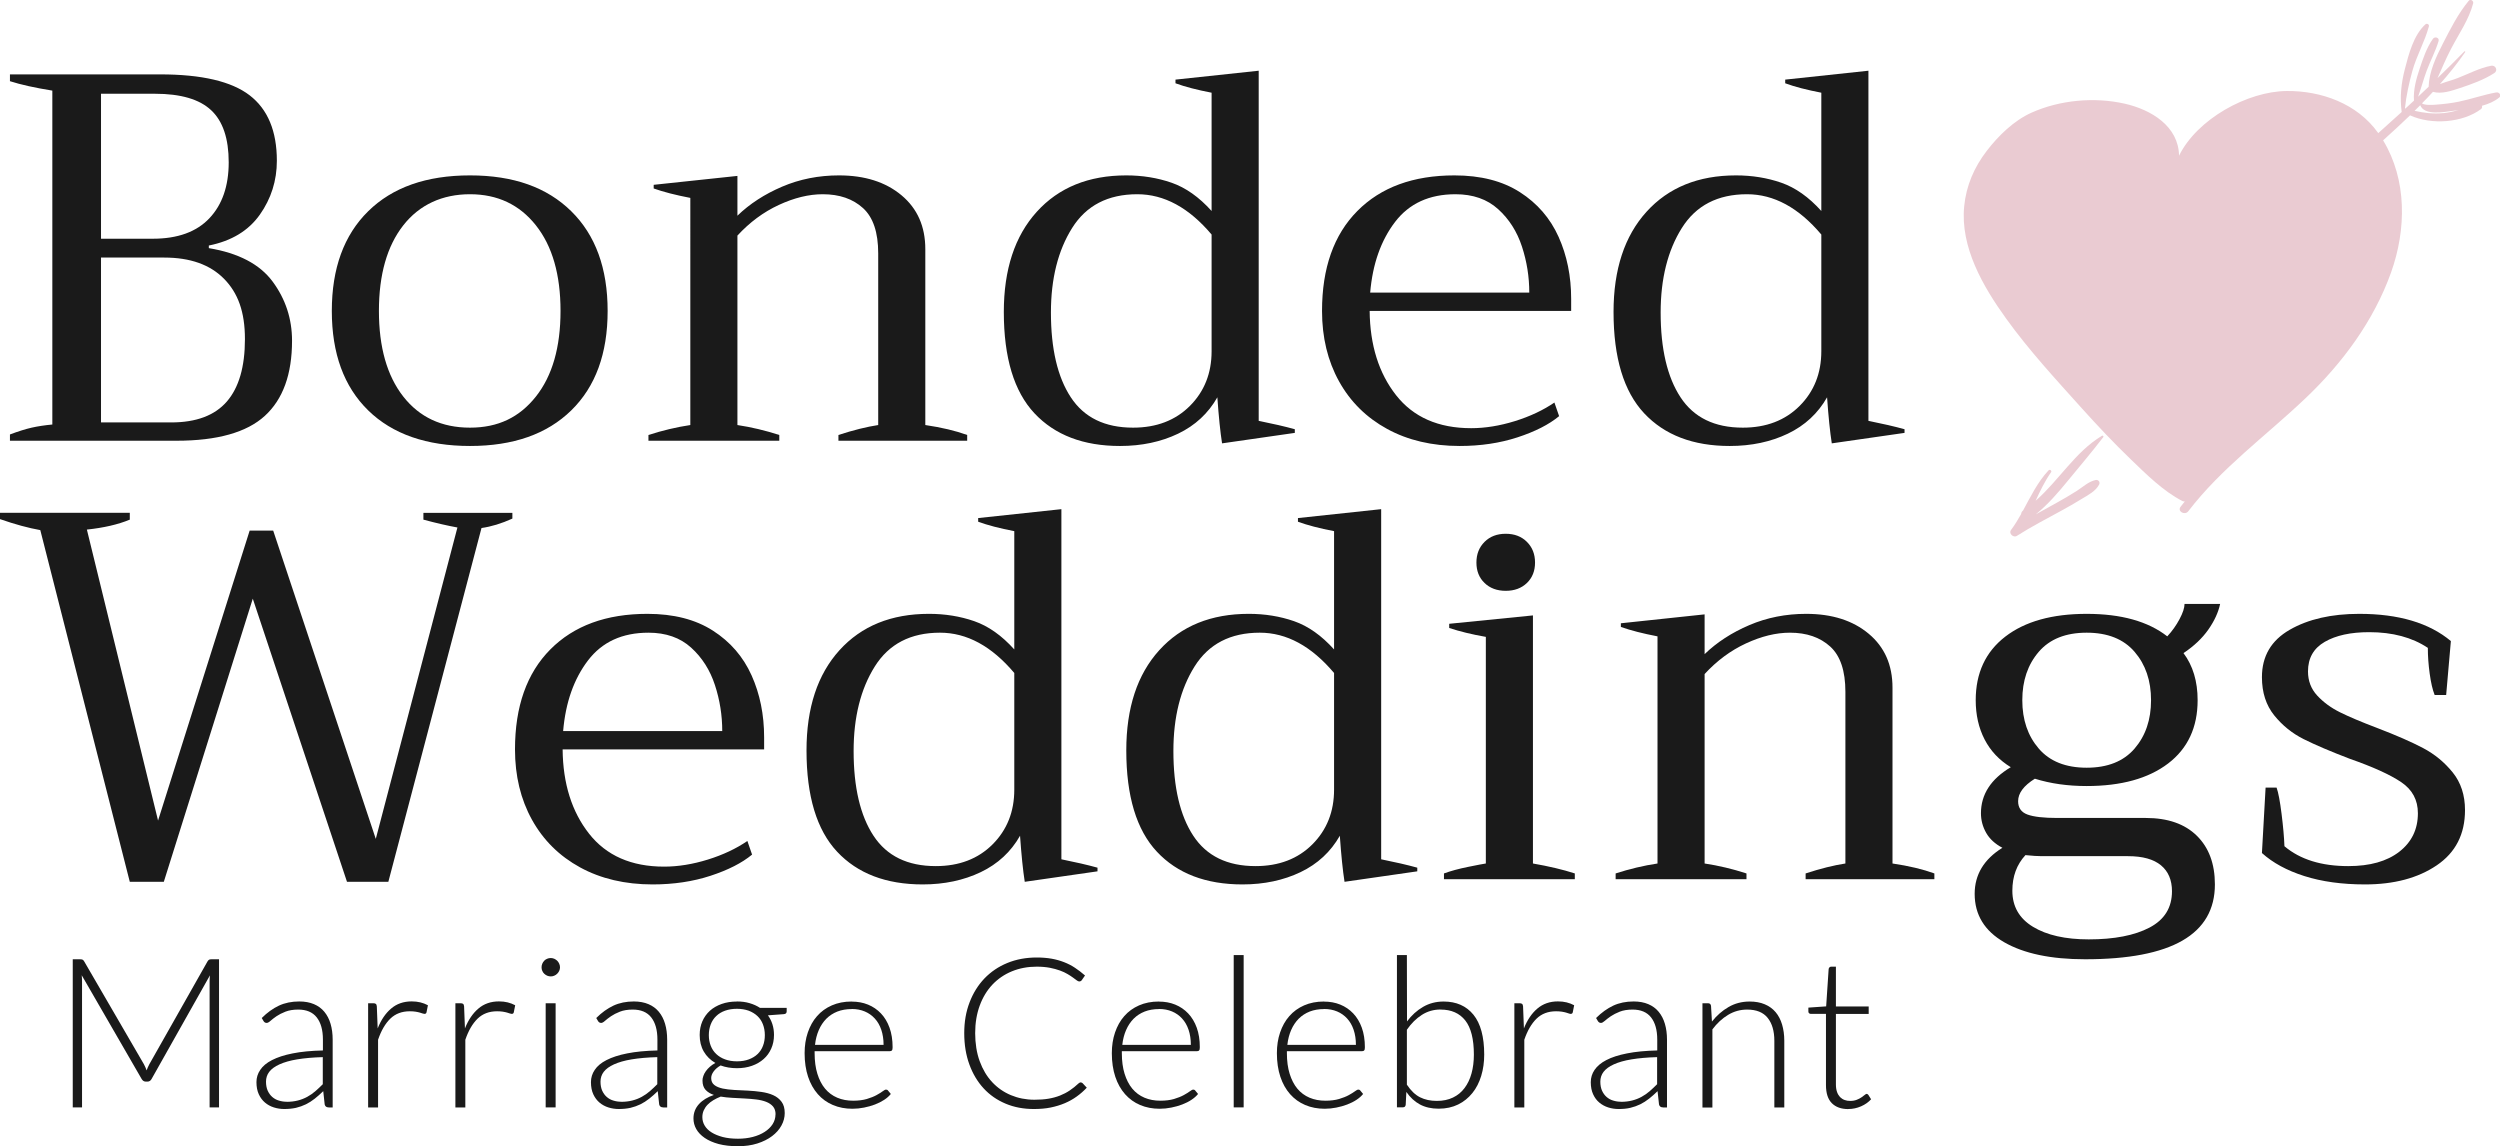
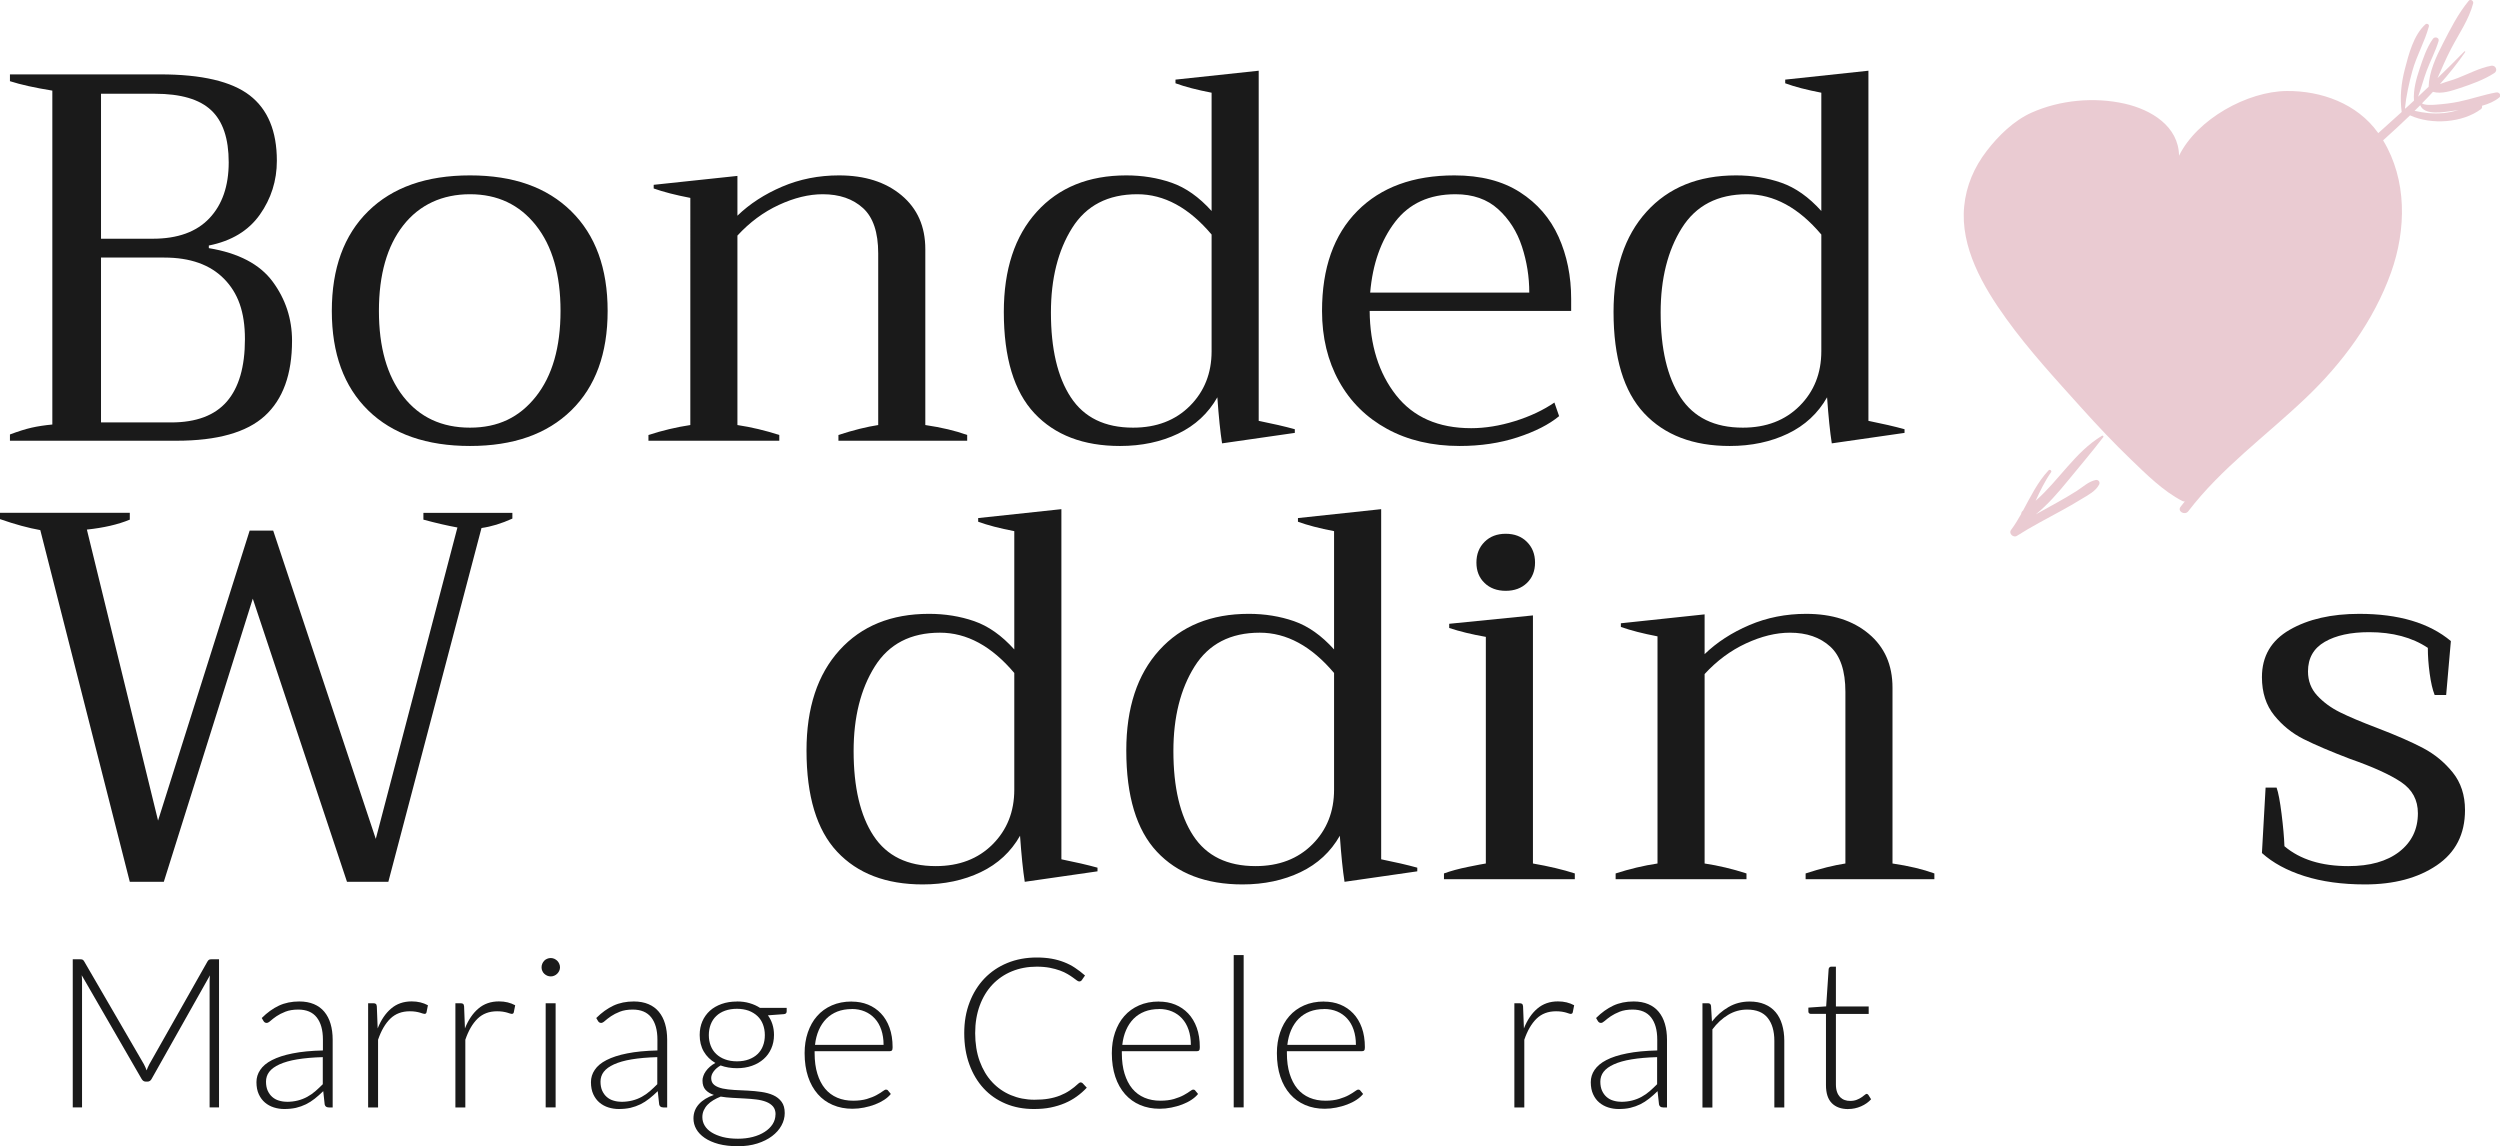
<svg xmlns="http://www.w3.org/2000/svg" id="Layer_2" viewBox="0 0 382.14 175.21">
  <defs>
    <style>.cls-1{fill:#1a1a1a;}.cls-1,.cls-2{stroke-width:0px;}.cls-2{fill:#eacbd2;}</style>
  </defs>
  <g id="Layer_1-2">
    <path class="cls-1" d="m1.52,66.41c1.28-.48,2.39-.83,3.32-1.04.93-.21,1.99-.37,3.16-.48V13.85c-2.67-.43-4.83-.91-6.48-1.44v-1.04h22.96c6.35,0,10.91,1.07,13.68,3.2,2.77,2.13,4.16,5.47,4.16,10,0,3.04-.87,5.79-2.6,8.24-1.73,2.45-4.33,4.03-7.8,4.72v.4c4.53.75,7.79,2.45,9.76,5.12,1.97,2.67,2.96,5.68,2.96,9.04,0,5.12-1.39,8.95-4.16,11.48-2.77,2.53-7.28,3.8-13.52,3.8H1.52v-.96Zm21.84-29.92c3.79,0,6.67-1.04,8.64-3.12,1.97-2.08,2.96-4.93,2.96-8.56s-.89-6.28-2.68-7.96c-1.79-1.68-4.65-2.52-8.6-2.52h-8.24v22.16h7.92Zm2.8,28.08c3.84,0,6.68-1.07,8.52-3.2,1.84-2.13,2.76-5.31,2.76-9.52s-1.07-7.08-3.2-9.24c-2.13-2.16-5.17-3.24-9.12-3.24h-9.68v25.2h10.72Z" />
    <path class="cls-1" d="m56.28,62.73c-3.71-3.63-5.56-8.69-5.56-15.2s1.85-11.59,5.56-15.24c3.71-3.65,8.89-5.48,15.56-5.48s11.77,1.83,15.48,5.48c3.71,3.65,5.56,8.73,5.56,15.24s-1.85,11.57-5.56,15.2c-3.71,3.63-8.87,5.44-15.48,5.44s-11.85-1.81-15.56-5.44Zm25.64-2.12c2.51-3.17,3.76-7.53,3.76-13.08s-1.25-9.91-3.76-13.08c-2.51-3.17-5.87-4.76-10.08-4.76s-7.72,1.59-10.2,4.76c-2.48,3.17-3.72,7.53-3.72,13.08s1.24,9.91,3.72,13.08c2.48,3.17,5.88,4.76,10.2,4.76s7.57-1.59,10.08-4.76Z" />
    <path class="cls-1" d="m147.84,66.49v.88h-19.68v-.88c2.29-.75,4.32-1.25,6.08-1.52v-26.24c0-3.2-.77-5.51-2.32-6.92-1.55-1.41-3.6-2.12-6.16-2.12-2.13,0-4.37.55-6.72,1.64-2.35,1.09-4.45,2.65-6.32,4.68v28.96c2.13.32,4.27.83,6.4,1.52v.88h-20v-.88c2.13-.69,4.27-1.2,6.4-1.52V30.25c-2.24-.43-4.11-.91-5.6-1.44v-.56l12.8-1.36v6.08c1.87-1.81,4.15-3.29,6.84-4.44,2.69-1.15,5.59-1.72,8.68-1.72,3.95,0,7.13,1.01,9.56,3.04,2.43,2.03,3.64,4.77,3.64,8.24v26.88c2.51.37,4.64.88,6.4,1.52Z" />
    <path class="cls-1" d="m158.12,63.17c-3.12-3.33-4.68-8.49-4.68-15.48,0-6.51,1.68-11.61,5.04-15.32,3.36-3.71,7.92-5.56,13.68-5.56,2.45,0,4.76.37,6.92,1.12,2.16.75,4.2,2.19,6.12,4.32V14.17c-2.24-.43-4.08-.91-5.52-1.44v-.56l12.72-1.36v53.52c2.13.43,3.97.85,5.52,1.28v.56l-11.12,1.6c-.27-1.71-.51-4.05-.72-7.04-1.39,2.45-3.39,4.31-6,5.56-2.61,1.25-5.57,1.88-8.88,1.88-5.6,0-9.96-1.67-13.08-5Zm23.76-1.12c2.21-2.21,3.32-5,3.32-8.36v-17.84c-3.47-4.11-7.25-6.16-11.36-6.16-4.48,0-7.8,1.72-9.96,5.16s-3.24,7.75-3.24,12.92c0,5.55,1.01,9.87,3.04,12.96,2.03,3.09,5.2,4.64,9.52,4.64,3.57,0,6.47-1.11,8.68-3.32Z" />
    <path class="cls-1" d="m240.16,47.53h-30.8c.05,5.23,1.4,9.52,4.04,12.88,2.64,3.36,6.47,5.04,11.48,5.04,2.13,0,4.36-.36,6.68-1.08,2.32-.72,4.33-1.67,6.04-2.84l.72,2.08c-1.55,1.28-3.67,2.36-6.36,3.24-2.69.88-5.64,1.32-8.84,1.32-4.21,0-7.91-.87-11.08-2.6-3.17-1.73-5.63-4.16-7.36-7.28-1.73-3.12-2.6-6.71-2.6-10.76,0-6.56,1.8-11.65,5.4-15.28,3.6-3.63,8.55-5.44,14.84-5.44,4,0,7.33.85,10,2.56,2.67,1.71,4.64,3.99,5.92,6.84,1.28,2.85,1.92,6.01,1.92,9.48v1.84Zm-6.4-2.8c0-2.4-.37-4.75-1.12-7.04-.75-2.29-1.96-4.2-3.64-5.72s-3.85-2.28-6.52-2.28c-4,0-7.08,1.41-9.24,4.24-2.16,2.83-3.43,6.43-3.8,10.8h24.32Z" />
    <path class="cls-1" d="m251.32,63.17c-3.12-3.33-4.68-8.49-4.68-15.48,0-6.51,1.68-11.61,5.04-15.32,3.36-3.71,7.92-5.56,13.68-5.56,2.45,0,4.76.37,6.92,1.12,2.16.75,4.2,2.19,6.12,4.32V14.17c-2.24-.43-4.08-.91-5.52-1.44v-.56l12.72-1.36v53.52c2.13.43,3.97.85,5.52,1.28v.56l-11.12,1.6c-.27-1.71-.51-4.05-.72-7.04-1.39,2.45-3.39,4.31-6,5.56-2.61,1.25-5.57,1.88-8.88,1.88-5.6,0-9.96-1.67-13.08-5Zm23.76-1.12c2.21-2.21,3.32-5,3.32-8.36v-17.84c-3.47-4.11-7.25-6.16-11.36-6.16-4.48,0-7.8,1.72-9.96,5.16s-3.24,7.75-3.24,12.92c0,5.55,1.01,9.87,3.04,12.96,2.03,3.09,5.2,4.64,9.52,4.64,3.57,0,6.47-1.11,8.68-3.32Z" />
    <path class="cls-1" d="m22.4,163.64c.06-.17.13-.34.2-.5s.15-.32.23-.47l8.9-15.73c.09-.14.17-.22.26-.26.08-.03.2-.05.35-.05h1.14v22.64h-1.44v-19.3c0-.28.02-.57.05-.88l-8.91,15.82c-.15.28-.36.42-.64.42h-.26c-.27,0-.48-.14-.64-.42l-9.15-15.84c.03.31.05.61.05.9v19.3h-1.42v-22.64h1.12c.15,0,.27.02.36.05s.18.12.26.26l9.14,15.74c.16.3.3.62.42.96Z" />
    <path class="cls-1" d="m50.22,169.27c-.32,0-.52-.15-.59-.45l-.22-2.03c-.44.43-.87.81-1.3,1.15-.43.34-.88.63-1.35.86s-.98.41-1.52.54c-.54.12-1.14.18-1.79.18-.54,0-1.07-.08-1.58-.24-.51-.16-.97-.41-1.36-.74-.39-.33-.71-.75-.95-1.27-.24-.52-.36-1.14-.36-1.86,0-.67.19-1.3.58-1.87.38-.58.98-1.08,1.8-1.5s1.87-.77,3.15-1.02c1.29-.26,2.83-.41,4.63-.45v-1.66c0-1.47-.32-2.6-.95-3.4s-1.58-1.19-2.82-1.19c-.77,0-1.42.11-1.96.32-.54.21-1,.45-1.37.7-.37.26-.68.49-.91.7-.23.21-.43.32-.59.32-.21,0-.37-.1-.48-.29l-.27-.46c.83-.83,1.71-1.46,2.62-1.89.92-.43,1.96-.64,3.12-.64.85,0,1.6.14,2.24.41.64.27,1.17.66,1.59,1.17.42.51.74,1.12.95,1.84.21.72.32,1.52.32,2.41v10.37h-.61Zm-6.4-.85c.62,0,1.19-.07,1.7-.2.52-.13,1-.32,1.44-.56.44-.24.86-.53,1.24-.86.38-.33.76-.69,1.14-1.07v-4.14c-1.51.04-2.82.16-3.91.34s-1.99.44-2.7.76c-.71.32-1.23.7-1.57,1.14s-.5.95-.5,1.51c0,.53.09,1,.26,1.38.18.39.41.71.7.96.29.25.62.44,1.01.55.38.12.78.18,1.2.18Z" />
    <path class="cls-1" d="m56.27,169.27v-15.92h.8c.18,0,.31.04.39.11.08.07.12.2.14.38l.13,3.36c.51-1.29,1.19-2.3,2.05-3.03.85-.73,1.9-1.1,3.15-1.1.48,0,.92.05,1.33.15.41.1.79.25,1.15.44l-.21,1.06c-.03.17-.14.26-.32.26-.06,0-.15-.02-.27-.06-.12-.04-.26-.09-.44-.14-.18-.05-.39-.1-.65-.14-.26-.04-.55-.06-.88-.06-1.21,0-2.19.37-2.97,1.12-.77.75-1.4,1.82-1.88,3.23v10.35h-1.52Z" />
    <path class="cls-1" d="m69.61,169.27v-15.92h.8c.18,0,.31.04.39.11.08.07.12.2.14.38l.13,3.36c.51-1.29,1.19-2.3,2.05-3.03.85-.73,1.9-1.1,3.15-1.1.48,0,.92.05,1.33.15.41.1.79.25,1.15.44l-.21,1.06c-.03.17-.14.26-.32.26-.06,0-.15-.02-.27-.06-.12-.04-.26-.09-.44-.14-.18-.05-.39-.1-.65-.14-.26-.04-.55-.06-.88-.06-1.21,0-2.19.37-2.97,1.12-.77.75-1.4,1.82-1.88,3.23v10.35h-1.52Z" />
    <path class="cls-1" d="m85.6,147.86c0,.19-.04.37-.12.54-.08.17-.18.31-.31.44-.13.13-.28.23-.45.3-.17.08-.35.11-.54.11s-.37-.04-.54-.11c-.17-.07-.32-.18-.45-.3s-.23-.27-.3-.44c-.08-.17-.11-.34-.11-.54s.04-.38.11-.55c.07-.18.18-.33.3-.46s.28-.23.45-.3c.17-.07.35-.11.54-.11s.37.04.54.11c.17.08.32.18.45.3.13.13.23.28.31.46.08.18.12.36.12.55Zm-.67,5.49v15.92h-1.52v-15.92h1.52Z" />
    <path class="cls-1" d="m101.35,169.27c-.32,0-.52-.15-.59-.45l-.22-2.03c-.44.43-.87.81-1.3,1.15-.43.34-.88.63-1.35.86s-.98.41-1.52.54c-.54.12-1.14.18-1.79.18-.54,0-1.07-.08-1.58-.24-.51-.16-.97-.41-1.36-.74-.39-.33-.71-.75-.95-1.27-.24-.52-.36-1.14-.36-1.86,0-.67.19-1.3.58-1.87.38-.58.98-1.08,1.8-1.5s1.87-.77,3.15-1.02c1.29-.26,2.83-.41,4.63-.45v-1.66c0-1.47-.32-2.6-.95-3.4s-1.58-1.19-2.82-1.19c-.77,0-1.42.11-1.96.32-.54.21-1,.45-1.37.7-.37.26-.68.49-.91.7-.23.21-.43.32-.59.32-.21,0-.37-.1-.48-.29l-.27-.46c.83-.83,1.71-1.46,2.62-1.89.92-.43,1.96-.64,3.12-.64.85,0,1.6.14,2.24.41.64.27,1.17.66,1.59,1.17.42.51.74,1.12.95,1.84.21.72.32,1.52.32,2.41v10.37h-.61Zm-6.4-.85c.62,0,1.19-.07,1.7-.2.52-.13,1-.32,1.44-.56.44-.24.86-.53,1.24-.86.38-.33.76-.69,1.14-1.07v-4.14c-1.51.04-2.82.16-3.91.34s-1.99.44-2.7.76c-.71.32-1.23.7-1.57,1.14s-.5.95-.5,1.51c0,.53.09,1,.26,1.38.18.39.41.71.7.96.29.25.62.44,1.01.55.38.12.78.18,1.2.18Z" />
    <path class="cls-1" d="m112.65,153.08c.69,0,1.34.08,1.93.26.59.17,1.12.41,1.59.72h4.08v.53c0,.27-.15.41-.45.43l-2.42.18c.3.41.53.86.69,1.37.16.51.24,1.05.24,1.62,0,.77-.14,1.46-.42,2.09s-.66,1.16-1.16,1.6c-.5.44-1.09.79-1.78,1.03-.69.25-1.46.37-2.3.37-.92,0-1.75-.14-2.5-.42-.45.26-.8.56-1.06.91-.26.35-.38.69-.38,1.02,0,.46.16.81.48,1.06.32.25.74.42,1.27.54.53.11,1.13.18,1.81.22s1.37.07,2.06.1c.7.04,1.39.1,2.06.2.68.1,1.28.26,1.81.5.53.24.95.58,1.27,1.01.32.43.48,1,.48,1.72,0,.66-.17,1.3-.5,1.9-.33.61-.81,1.15-1.43,1.62-.62.47-1.38.85-2.26,1.13-.89.28-1.88.42-2.98.42s-2.1-.12-2.94-.34c-.84-.23-1.55-.54-2.12-.93s-1-.84-1.29-1.35c-.29-.51-.43-1.06-.43-1.63,0-.84.28-1.57.83-2.18.55-.61,1.32-1.08,2.29-1.41-.53-.18-.96-.44-1.27-.78-.31-.34-.47-.82-.47-1.42,0-.22.04-.46.13-.7.08-.25.21-.49.38-.73s.38-.47.62-.68c.24-.21.52-.41.84-.58-.76-.44-1.35-1.02-1.77-1.74-.42-.72-.63-1.57-.63-2.54,0-.77.14-1.46.41-2.09.27-.62.66-1.16,1.15-1.61.5-.45,1.1-.79,1.8-1.04.7-.25,1.48-.37,2.34-.37Zm5.9,17.26c0-.5-.13-.9-.39-1.21-.26-.3-.61-.54-1.05-.71-.44-.17-.94-.29-1.51-.36-.57-.07-1.17-.12-1.79-.15-.62-.03-1.25-.06-1.88-.1-.63-.03-1.22-.1-1.76-.19-.41.16-.78.34-1.13.55s-.64.44-.89.7c-.25.26-.44.55-.58.86-.14.31-.21.66-.21,1.03,0,.47.12.9.36,1.3.24.4.59.75,1.06,1.04.46.29,1.03.52,1.7.7.67.17,1.45.26,2.32.26.81,0,1.57-.09,2.26-.27.7-.18,1.31-.44,1.82-.77.52-.33.92-.72,1.22-1.18.29-.46.44-.96.44-1.5Zm-5.9-8.11c.68,0,1.29-.1,1.82-.3.53-.2.98-.47,1.34-.82.36-.35.64-.77.82-1.26.19-.49.28-1.03.28-1.63s-.1-1.14-.29-1.64c-.19-.5-.47-.92-.84-1.27-.37-.35-.82-.62-1.34-.82-.53-.19-1.13-.29-1.8-.29s-1.27.1-1.81.29c-.53.19-.98.46-1.35.82-.37.35-.65.78-.84,1.27-.19.5-.29,1.04-.29,1.64s.1,1.14.29,1.63c.19.49.47.91.84,1.26.37.35.82.63,1.35.82.53.2,1.14.3,1.81.3Z" />
    <path class="cls-1" d="m130.19,153.1c.9,0,1.73.15,2.49.46.76.31,1.42.76,1.98,1.35.56.59,1,1.32,1.31,2.18.31.86.47,1.86.47,2.98,0,.24-.03.4-.1.48-.07.09-.18.13-.33.13h-11.49v.3c0,1.2.14,2.25.42,3.15.28.91.67,1.67,1.18,2.28.51.61,1.13,1.07,1.86,1.38.73.31,1.54.46,2.43.46.8,0,1.49-.09,2.08-.26.59-.18,1.08-.37,1.48-.59s.72-.42.95-.59c.23-.18.41-.26.51-.26.14,0,.25.05.32.16l.42.51c-.26.32-.59.62-1.02.9s-.89.51-1.41.71-1.07.35-1.66.47c-.59.12-1.19.18-1.78.18-1.09,0-2.08-.19-2.98-.57-.9-.38-1.67-.93-2.31-1.66s-1.14-1.61-1.49-2.66c-.35-1.05-.53-2.25-.53-3.61,0-1.14.16-2.19.49-3.16.33-.96.79-1.8,1.41-2.5.61-.7,1.37-1.25,2.26-1.64s1.9-.59,3.03-.59Zm.02,1.14c-.82,0-1.56.13-2.21.38-.65.26-1.21.62-1.69,1.1-.47.48-.86,1.06-1.15,1.73-.29.67-.49,1.42-.58,2.26h10.48c0-.85-.12-1.62-.35-2.3-.23-.68-.56-1.25-.99-1.72-.43-.47-.94-.83-1.53-1.08-.6-.25-1.26-.38-1.98-.38Z" />
    <path class="cls-1" d="m165.21,165.46c.11,0,.2.04.27.11l.64.69c-.47.5-.98.95-1.54,1.35-.55.4-1.16.74-1.82,1.02-.66.28-1.38.5-2.16.66s-1.65.23-2.58.23c-1.57,0-3.01-.27-4.31-.82-1.31-.55-2.43-1.33-3.36-2.34-.93-1.01-1.66-2.23-2.18-3.66s-.78-3.02-.78-4.77.27-3.29.81-4.7c.54-1.42,1.3-2.64,2.27-3.66.98-1.02,2.14-1.81,3.5-2.37,1.36-.56,2.86-.84,4.5-.84.82,0,1.57.06,2.26.18.68.12,1.32.3,1.91.53s1.15.51,1.67.86c.52.34,1.03.74,1.54,1.18l-.5.72c-.09.13-.22.19-.4.19-.1,0-.22-.06-.37-.17-.15-.11-.34-.25-.57-.42-.23-.17-.51-.35-.83-.54s-.71-.38-1.16-.54c-.45-.17-.97-.3-1.55-.42-.59-.11-1.25-.17-2-.17-1.38,0-2.64.24-3.79.71-1.15.47-2.14,1.15-2.98,2.03-.83.88-1.48,1.95-1.94,3.2-.46,1.25-.7,2.66-.7,4.22s.23,3.03.69,4.29c.46,1.26,1.09,2.32,1.9,3.19s1.77,1.54,2.87,2c1.1.46,2.3.7,3.59.7.81,0,1.53-.05,2.17-.16s1.22-.27,1.75-.48c.53-.21,1.03-.47,1.49-.78.46-.31.91-.67,1.36-1.09.05-.04.1-.08.15-.1.05-.03.1-.04.17-.04Z" />
    <path class="cls-1" d="m177.15,153.1c.9,0,1.73.15,2.49.46s1.42.76,1.98,1.35c.56.59,1,1.32,1.31,2.18s.47,1.86.47,2.98c0,.24-.03.4-.1.48-.07.09-.18.13-.33.13h-11.49v.3c0,1.2.14,2.25.42,3.15s.67,1.67,1.18,2.28c.51.61,1.13,1.07,1.86,1.38s1.54.46,2.43.46c.8,0,1.49-.09,2.08-.26.59-.18,1.08-.37,1.48-.59s.72-.42.95-.59c.23-.18.41-.26.51-.26.14,0,.25.05.32.16l.42.51c-.26.32-.59.62-1.02.9-.42.28-.89.51-1.41.71-.52.2-1.07.35-1.66.47s-1.19.18-1.78.18c-1.09,0-2.08-.19-2.98-.57-.9-.38-1.66-.93-2.31-1.66-.64-.73-1.14-1.61-1.49-2.66s-.53-2.25-.53-3.61c0-1.14.16-2.19.49-3.16.33-.96.79-1.8,1.41-2.5.61-.7,1.37-1.25,2.26-1.64s1.9-.59,3.03-.59Zm.02,1.14c-.82,0-1.55.13-2.2.38-.65.26-1.21.62-1.69,1.1-.47.48-.86,1.06-1.15,1.73-.29.67-.49,1.42-.58,2.26h10.48c0-.85-.12-1.62-.35-2.3-.23-.68-.56-1.25-.99-1.72-.43-.47-.94-.83-1.53-1.08-.6-.25-1.26-.38-1.98-.38Z" />
    <path class="cls-1" d="m190.1,145.99v23.28h-1.52v-23.28h1.52Z" />
    <path class="cls-1" d="m202.38,153.1c.9,0,1.73.15,2.49.46s1.42.76,1.98,1.35c.56.59,1,1.32,1.31,2.18s.47,1.86.47,2.98c0,.24-.03.4-.1.48-.07.09-.18.13-.33.13h-11.49v.3c0,1.2.14,2.25.42,3.15s.67,1.67,1.18,2.28c.51.61,1.13,1.07,1.86,1.38s1.54.46,2.43.46c.8,0,1.49-.09,2.08-.26.59-.18,1.08-.37,1.48-.59s.72-.42.95-.59c.23-.18.41-.26.51-.26.14,0,.25.05.32.16l.42.51c-.26.32-.59.62-1.02.9-.42.28-.89.51-1.41.71-.52.2-1.07.35-1.66.47s-1.19.18-1.78.18c-1.09,0-2.08-.19-2.98-.57-.9-.38-1.66-.93-2.31-1.66-.64-.73-1.14-1.61-1.49-2.66s-.53-2.25-.53-3.61c0-1.14.16-2.19.49-3.16.33-.96.79-1.8,1.41-2.5.61-.7,1.37-1.25,2.26-1.64s1.9-.59,3.03-.59Zm.02,1.14c-.82,0-1.55.13-2.2.38-.65.26-1.21.62-1.69,1.1-.47.48-.86,1.06-1.15,1.73-.29.67-.49,1.42-.58,2.26h10.48c0-.85-.12-1.62-.35-2.3-.23-.68-.56-1.25-.99-1.72-.43-.47-.94-.83-1.53-1.08-.6-.25-1.26-.38-1.98-.38Z" />
-     <path class="cls-1" d="m213.53,169.27v-23.28h1.52l.02,10.14c.7-.94,1.52-1.68,2.45-2.22.93-.54,1.97-.82,3.14-.82,1.95,0,3.47.67,4.57,2.02,1.09,1.35,1.64,3.38,1.64,6.09,0,1.16-.15,2.25-.46,3.26s-.75,1.88-1.35,2.62-1.32,1.33-2.18,1.75-1.85.64-2.97.64-2.07-.22-2.87-.65c-.8-.43-1.49-1.07-2.07-1.91l-.1,1.95c-.03.27-.17.4-.43.4h-.92Zm6.68-14.96c-1.06,0-2.01.27-2.87.82s-1.62,1.3-2.29,2.27v8.4c.61.92,1.28,1.56,2.02,1.93s1.59.55,2.55.55,1.76-.17,2.47-.51c.71-.34,1.3-.82,1.77-1.45.47-.62.83-1.37,1.07-2.24s.36-1.83.36-2.87c0-2.37-.44-4.11-1.31-5.22-.88-1.11-2.13-1.67-3.77-1.67Z" />
    <path class="cls-1" d="m231.48,169.27v-15.92h.8c.18,0,.31.04.39.11s.12.2.14.38l.13,3.36c.51-1.29,1.19-2.3,2.05-3.03s1.9-1.1,3.15-1.1c.48,0,.92.05,1.33.15.41.1.79.25,1.15.44l-.21,1.06c-.03.17-.14.26-.32.26-.06,0-.16-.02-.27-.06s-.26-.09-.44-.14c-.18-.05-.39-.1-.65-.14s-.55-.06-.88-.06c-1.21,0-2.19.37-2.97,1.12-.77.75-1.4,1.82-1.88,3.23v10.35h-1.52Z" />
    <path class="cls-1" d="m254.18,169.27c-.32,0-.52-.15-.59-.45l-.22-2.03c-.44.43-.87.81-1.3,1.15-.43.34-.88.63-1.35.86-.47.23-.98.41-1.52.54s-1.14.18-1.79.18c-.54,0-1.07-.08-1.58-.24-.51-.16-.96-.41-1.36-.74-.4-.33-.71-.75-.95-1.27-.24-.52-.36-1.14-.36-1.86,0-.67.19-1.3.58-1.87s.98-1.08,1.8-1.5c.82-.43,1.87-.77,3.15-1.02,1.29-.26,2.83-.41,4.63-.45v-1.66c0-1.47-.32-2.6-.95-3.4s-1.58-1.19-2.82-1.19c-.77,0-1.42.11-1.96.32-.54.21-.99.45-1.37.7-.37.26-.68.49-.91.7-.24.21-.43.32-.59.32-.21,0-.37-.1-.48-.29l-.27-.46c.83-.83,1.71-1.46,2.62-1.89.92-.43,1.96-.64,3.12-.64.85,0,1.6.14,2.24.41.64.27,1.17.66,1.59,1.17.42.51.74,1.12.95,1.84.21.72.32,1.52.32,2.41v10.37h-.61Zm-6.4-.85c.62,0,1.19-.07,1.7-.2.52-.13,1-.32,1.44-.56.44-.24.86-.53,1.24-.86.38-.33.76-.69,1.14-1.07v-4.14c-1.51.04-2.82.16-3.91.34s-2,.44-2.7.76c-.71.32-1.23.7-1.57,1.14-.34.44-.5.95-.5,1.51,0,.53.09,1,.26,1.38.18.39.41.71.7.96.29.25.62.44,1.01.55.38.12.78.18,1.2.18Z" />
    <path class="cls-1" d="m260.23,169.27v-15.92h.83c.28,0,.44.13.48.4l.14,2.4c.73-.92,1.57-1.66,2.54-2.22.96-.56,2.04-.84,3.22-.84.88,0,1.65.14,2.31.42.67.28,1.22.68,1.66,1.2.44.52.77,1.15.99,1.89.22.74.34,1.57.34,2.5v10.18h-1.52v-10.18c0-1.49-.34-2.66-1.02-3.51-.68-.85-1.73-1.27-3.14-1.27-1.04,0-2.02.27-2.91.81-.9.54-1.7,1.28-2.4,2.22v11.94h-1.52Z" />
    <path class="cls-1" d="m282.52,169.53c-1.08,0-1.91-.3-2.51-.9s-.9-1.52-.9-2.77v-10.88h-2.29c-.12,0-.21-.03-.29-.1-.08-.06-.11-.15-.11-.27v-.59l2.72-.19.38-5.7c.01-.1.05-.18.12-.26s.16-.11.28-.11h.71v6.08h5.01v1.14h-5.01v10.8c0,.44.06.81.17,1.13s.27.57.46.78c.2.2.43.35.7.45s.55.14.86.14c.38,0,.71-.06.99-.17.28-.11.52-.23.72-.37.2-.13.37-.26.5-.37.13-.11.23-.17.3-.17.08,0,.17.05.26.16l.42.67c-.41.45-.92.81-1.54,1.08-.62.27-1.27.41-1.94.41Z" />
    <path class="cls-1" d="m6.16,81.03c-1.81-.32-3.87-.88-6.16-1.68v-.96h19.84v1.04c-1.81.75-4,1.25-6.56,1.52l10.88,44.48,14-44.32h3.6l15.68,47.12,12.48-47.6c-1.49-.27-3.23-.67-5.2-1.2v-1.04h13.6v.88c-1.65.75-3.23,1.23-4.72,1.44l-14.24,54.08h-6.32l-14.4-43.28-13.6,43.28h-5.2l-13.68-53.76Z" />
-     <path class="cls-1" d="m116.8,114.55h-30.8c.05,5.23,1.4,9.52,4.04,12.88,2.64,3.36,6.47,5.04,11.48,5.04,2.13,0,4.36-.36,6.68-1.08,2.32-.72,4.33-1.67,6.04-2.84l.72,2.08c-1.55,1.28-3.67,2.36-6.36,3.24-2.69.88-5.64,1.32-8.84,1.32-4.21,0-7.91-.87-11.08-2.6-3.17-1.73-5.63-4.16-7.36-7.28-1.73-3.12-2.6-6.71-2.6-10.76,0-6.56,1.8-11.65,5.4-15.28,3.6-3.63,8.55-5.44,14.84-5.44,4,0,7.33.85,10,2.56,2.67,1.71,4.64,3.99,5.92,6.84,1.28,2.85,1.92,6.01,1.92,9.48v1.84Zm-6.4-2.8c0-2.4-.37-4.75-1.12-7.04-.75-2.29-1.96-4.2-3.64-5.72-1.68-1.52-3.85-2.28-6.52-2.28-4,0-7.08,1.41-9.24,4.24-2.16,2.83-3.43,6.43-3.8,10.8h24.32Z" />
    <path class="cls-1" d="m127.96,130.19c-3.12-3.33-4.68-8.49-4.68-15.48,0-6.51,1.68-11.61,5.04-15.32,3.36-3.71,7.92-5.56,13.68-5.56,2.45,0,4.76.37,6.92,1.12,2.16.75,4.2,2.19,6.12,4.32v-18.08c-2.24-.43-4.08-.91-5.52-1.44v-.56l12.72-1.36v53.52c2.13.43,3.97.85,5.52,1.28v.56l-11.12,1.6c-.27-1.71-.51-4.05-.72-7.04-1.39,2.45-3.39,4.31-6,5.56-2.61,1.25-5.57,1.88-8.88,1.88-5.6,0-9.96-1.67-13.08-5Zm23.76-1.12c2.21-2.21,3.32-5,3.32-8.36v-17.84c-3.47-4.11-7.25-6.16-11.36-6.16-4.48,0-7.8,1.72-9.96,5.16-2.16,3.44-3.24,7.75-3.24,12.92,0,5.55,1.01,9.87,3.04,12.96,2.03,3.09,5.2,4.64,9.52,4.64,3.57,0,6.47-1.11,8.68-3.32Z" />
    <path class="cls-1" d="m176.84,130.19c-3.12-3.33-4.68-8.49-4.68-15.48,0-6.51,1.68-11.61,5.04-15.32,3.36-3.71,7.92-5.56,13.68-5.56,2.45,0,4.76.37,6.92,1.12,2.16.75,4.2,2.19,6.12,4.32v-18.08c-2.24-.43-4.08-.91-5.52-1.44v-.56l12.72-1.36v53.52c2.13.43,3.97.85,5.52,1.28v.56l-11.12,1.6c-.27-1.71-.51-4.05-.72-7.04-1.39,2.45-3.39,4.31-6,5.56-2.61,1.25-5.57,1.88-8.88,1.88-5.6,0-9.96-1.67-13.08-5Zm23.76-1.12c2.21-2.21,3.32-5,3.32-8.36v-17.84c-3.47-4.11-7.25-6.16-11.36-6.16-4.48,0-7.8,1.72-9.96,5.16s-3.24,7.75-3.24,12.92c0,5.55,1.01,9.87,3.04,12.96,2.03,3.09,5.2,4.64,9.52,4.64,3.57,0,6.47-1.11,8.68-3.32Z" />
    <path class="cls-1" d="m220.72,133.51c1.01-.37,2.24-.71,3.68-1,1.44-.29,2.35-.47,2.72-.52v-34.64c-2.13-.37-4-.83-5.6-1.36v-.64l12.8-1.28v37.92c2.45.43,4.59.93,6.4,1.52v.88h-20v-.88Zm6.2-44.4c-.83-.8-1.24-1.84-1.24-3.12s.41-2.33,1.24-3.16c.83-.83,1.91-1.24,3.24-1.24s2.41.41,3.24,1.24c.83.83,1.24,1.88,1.24,3.16s-.41,2.32-1.24,3.12c-.83.8-1.91,1.2-3.24,1.2s-2.41-.4-3.24-1.2Z" />
    <path class="cls-1" d="m295.68,133.51v.88h-19.68v-.88c2.29-.75,4.32-1.25,6.08-1.52v-26.24c0-3.2-.77-5.51-2.32-6.92-1.55-1.41-3.6-2.12-6.16-2.12-2.13,0-4.37.55-6.72,1.64-2.35,1.09-4.45,2.65-6.32,4.68v28.96c2.13.32,4.27.83,6.4,1.52v.88h-20v-.88c2.13-.69,4.27-1.2,6.4-1.52v-34.72c-2.24-.43-4.11-.91-5.6-1.44v-.56l12.8-1.36v6.08c1.87-1.81,4.15-3.29,6.84-4.44,2.69-1.15,5.59-1.72,8.68-1.72,3.95,0,7.13,1.01,9.56,3.04,2.43,2.03,3.64,4.77,3.64,8.24v26.88c2.51.37,4.64.88,6.4,1.52Z" />
-     <path class="cls-1" d="m335.8,127.75c1.84,1.81,2.76,4.29,2.76,7.44,0,7.63-6.61,11.44-19.84,11.44-5.23,0-9.35-.87-12.36-2.6-3.01-1.73-4.52-4.2-4.52-7.4,0-2.93,1.41-5.28,4.24-7.04-1.12-.59-1.95-1.35-2.48-2.28-.53-.93-.8-1.93-.8-3,0-2.88,1.52-5.23,4.56-7.04-1.76-1.07-3.09-2.48-4-4.24-.91-1.76-1.36-3.76-1.36-6,0-4.16,1.51-7.4,4.52-9.72,3.01-2.32,7.16-3.48,12.44-3.48s9.39,1.15,12.32,3.44c.75-.8,1.37-1.68,1.88-2.64.51-.96.76-1.73.76-2.32h5.44c-.27,1.28-.87,2.59-1.8,3.92-.93,1.33-2.2,2.53-3.8,3.6,1.44,1.92,2.16,4.32,2.16,7.2,0,4.16-1.51,7.39-4.52,9.68-3.01,2.29-7.16,3.44-12.44,3.44-2.88,0-5.52-.37-7.92-1.12-1.71,1.07-2.56,2.21-2.56,3.44,0,1.01.48,1.69,1.44,2.04.96.35,2.48.52,4.56.52h13.52c3.36,0,5.96.91,7.8,2.72Zm-7.24,14.04c2.29-1.2,3.44-3.05,3.44-5.56,0-1.71-.56-3.03-1.68-3.96-1.12-.93-2.8-1.4-5.04-1.4h-13.2c-.59,0-1.41-.05-2.48-.16-1.33,1.44-2,3.25-2,5.44,0,2.4,1.05,4.24,3.16,5.52,2.11,1.28,4.95,1.92,8.52,1.92,3.89,0,6.99-.6,9.28-1.8Zm-16.92-42.16c-1.68,1.95-2.52,4.41-2.52,7.4s.84,5.45,2.52,7.4c1.68,1.95,4.12,2.92,7.32,2.92s5.64-.97,7.32-2.92c1.68-1.95,2.52-4.41,2.52-7.4s-.84-5.45-2.52-7.4c-1.68-1.95-4.12-2.92-7.32-2.92s-5.64.97-7.32,2.92Z" />
    <path class="cls-1" d="m352.23,133.91c-2.67-.85-4.83-2.03-6.48-3.52l.56-10h1.68c.27.75.52,2.08.76,4s.39,3.57.44,4.96c2.4,2.03,5.65,3.04,9.76,3.04,3.31,0,5.91-.73,7.8-2.2,1.89-1.47,2.84-3.43,2.84-5.88,0-2.03-.85-3.61-2.56-4.76-1.71-1.15-4.32-2.33-7.84-3.56-2.93-1.12-5.28-2.12-7.04-3-1.76-.88-3.27-2.09-4.52-3.64-1.25-1.55-1.88-3.49-1.88-5.84,0-3.2,1.41-5.61,4.24-7.24,2.83-1.63,6.37-2.44,10.64-2.44,6.03,0,10.69,1.39,14,4.16l-.72,8.24h-1.76c-.32-.8-.57-1.89-.76-3.28-.19-1.39-.28-2.69-.28-3.92-2.4-1.6-5.39-2.4-8.96-2.4-2.83,0-5.09.49-6.8,1.48-1.71.99-2.56,2.49-2.56,4.52,0,1.44.47,2.67,1.4,3.68.93,1.01,2.09,1.87,3.48,2.56,1.39.69,3.28,1.49,5.68,2.4,2.93,1.12,5.28,2.15,7.04,3.08,1.76.93,3.27,2.17,4.52,3.72,1.25,1.55,1.88,3.47,1.88,5.76,0,3.68-1.44,6.49-4.32,8.44-2.88,1.95-6.53,2.92-10.96,2.92-3.52,0-6.61-.43-9.28-1.28Z" />
    <path class="cls-2" d="m321.28,66.62c-4.08,2.46-6.55,6.8-10.12,9.92.69-1.51,1.41-3,2.36-4.36.16-.22-.19-.49-.38-.29-1.68,1.8-2.74,4-3.9,6.14-.19.15-.28.35-.3.55-.47.84-.97,1.66-1.55,2.44-.39.53.37,1.23.9.89,2.18-1.38,4.46-2.58,6.73-3.81,1.07-.58,2.13-1.19,3.17-1.83.97-.59,2.15-1.18,2.68-2.21.19-.37-.12-.77-.53-.69-1.09.23-1.96,1.07-2.88,1.66-1.03.66-2.09,1.27-3.15,1.86-1.04.58-2.08,1.15-3.12,1.73,1.83-1.49,3.37-3.27,4.86-5.09,1.83-2.23,3.7-4.43,5.45-6.71.1-.13-.09-.29-.21-.21Z" />
    <path class="cls-2" d="m312.77,17.81c2.4-.81,4.97-1.11,7.5-1.11,5.41-.01,11.07,1.96,12.6,7.6,0,0,0,.01,0,.02,0,0,0,0,0,0,0,0,0,0,0,0,.06.12.23.17.34.02,3.53-5.13,9.64-9.39,15.95-9.61,5.43-.19,10.52,2.02,13.57,6.28-.97.86-1.94,1.73-2.91,2.59-5.68,5.04-11.32,10.17-15.9,16.24-.57.76.72,1.49,1.28.74,4.6-6.1,10.27-11.27,15.93-16.38.77-.69,1.54-1.38,2.31-2.08.21.36.41.73.59,1.11,3.77,7.87,1.46,16.78-2.56,24.05-4.05,7.31-10.1,12.88-16.37,18.31-3.75,3.25-7.46,6.54-10.64,10.35-.02-.12-.07-.24-.19-.34-1.46-1.29-3.08-2.38-4.57-3.64-1.7-1.44-3.32-2.98-4.9-4.55-3-2.97-5.83-6.12-8.63-9.28-4.59-5.17-9.33-10.44-12.41-16.67-1.42-2.88-2.33-6.03-2.24-9.25.1-3.53,1.76-6.73,4.06-9.35" />
    <path class="cls-2" d="m381.55,14.13c-1.92.35-3.78,1.01-5.7,1.41-1.17.24-2.34.37-3.53.46-.48.04-1.68.12-2.11-.2.57-.58,1.13-1.16,1.68-1.76,1.34.38,2.88-.17,4.16-.59,1.75-.58,3.67-1.27,5.22-2.28.6-.39.21-1.25-.48-1.12-1.78.34-3.47,1.25-5.16,1.9-.84.33-1.8.56-2.68.91,1.38-1.56,2.69-3.18,3.87-4.9.05-.08-.07-.17-.13-.1-1.35,1.39-2.71,2.74-4.1,4.08.67-1.5,1.3-3.02,2.07-4.48,1.19-2.29,2.72-4.44,3.38-6.95.1-.37-.41-.72-.68-.39-1.64,1.99-2.81,4.32-3.98,6.6-1.01,1.97-2.08,4.26-2.15,6.54-.54.51-1.07,1.01-1.61,1.52.48-1.31.83-2.68,1.32-3.99.57-1.51,1.34-2.96,1.81-4.5.17-.53-.57-.77-.86-.36-.96,1.34-1.51,3.02-2.03,4.57-.52,1.53-.99,3.25-.87,4.88-.44.4-.87.81-1.31,1.21-.02,0-.05-.01-.07-.02.19-1.92.63-3.89,1.13-5.71.65-2.35,1.9-4.49,2.53-6.82.09-.32-.31-.53-.54-.31-1.79,1.62-2.55,4.57-3.13,6.82-.58,2.22-.78,4.35-.49,6.57-1.19,1.08-2.38,2.16-3.58,3.23-.02-.03-.04-.06-.07-.1-3.16-4.4-8.62-6.39-13.92-6.34-6,.05-13.69,4.27-16.46,9.89-.07-4.5-4.24-7.04-8.33-7.96-4.64-1.04-9.88-.56-14.22,1.38-2.7,1.21-5.08,3.54-6.85,5.85-1.92,2.5-3.13,5.31-3.44,8.44-.63,6.26,2.89,12.31,6.42,17.2,3.48,4.84,7.57,9.26,11.55,13.69,2.42,2.69,4.9,5.32,7.51,7.83,2.35,2.26,4.93,4.84,7.86,6.35.13.07.26.08.38.06-.22.27-.44.55-.65.83-.53.69.65,1.36,1.18.68,5.05-6.6,11.87-11.53,17.86-17.22,5.7-5.4,10.49-11.88,13.14-19.29,2.34-6.55,2.45-14.14-1.22-20.19,1.39-1.25,2.77-2.52,4.12-3.82,3.28,1.51,8.05,1.13,10.84-.95.17-.13.21-.34.15-.51,1.01-.28,1.95-.68,2.66-1.28.38-.32-.04-.84-.45-.76Zm-8.12,3.16c-1.49.15-2.92-.03-4.35-.35.29-.29.58-.57.87-.86.61,1.62,3.63,1.05,4.93.87.3-.04.62-.08.95-.12-.78.21-1.57.39-2.4.47Z" />
  </g>
</svg>